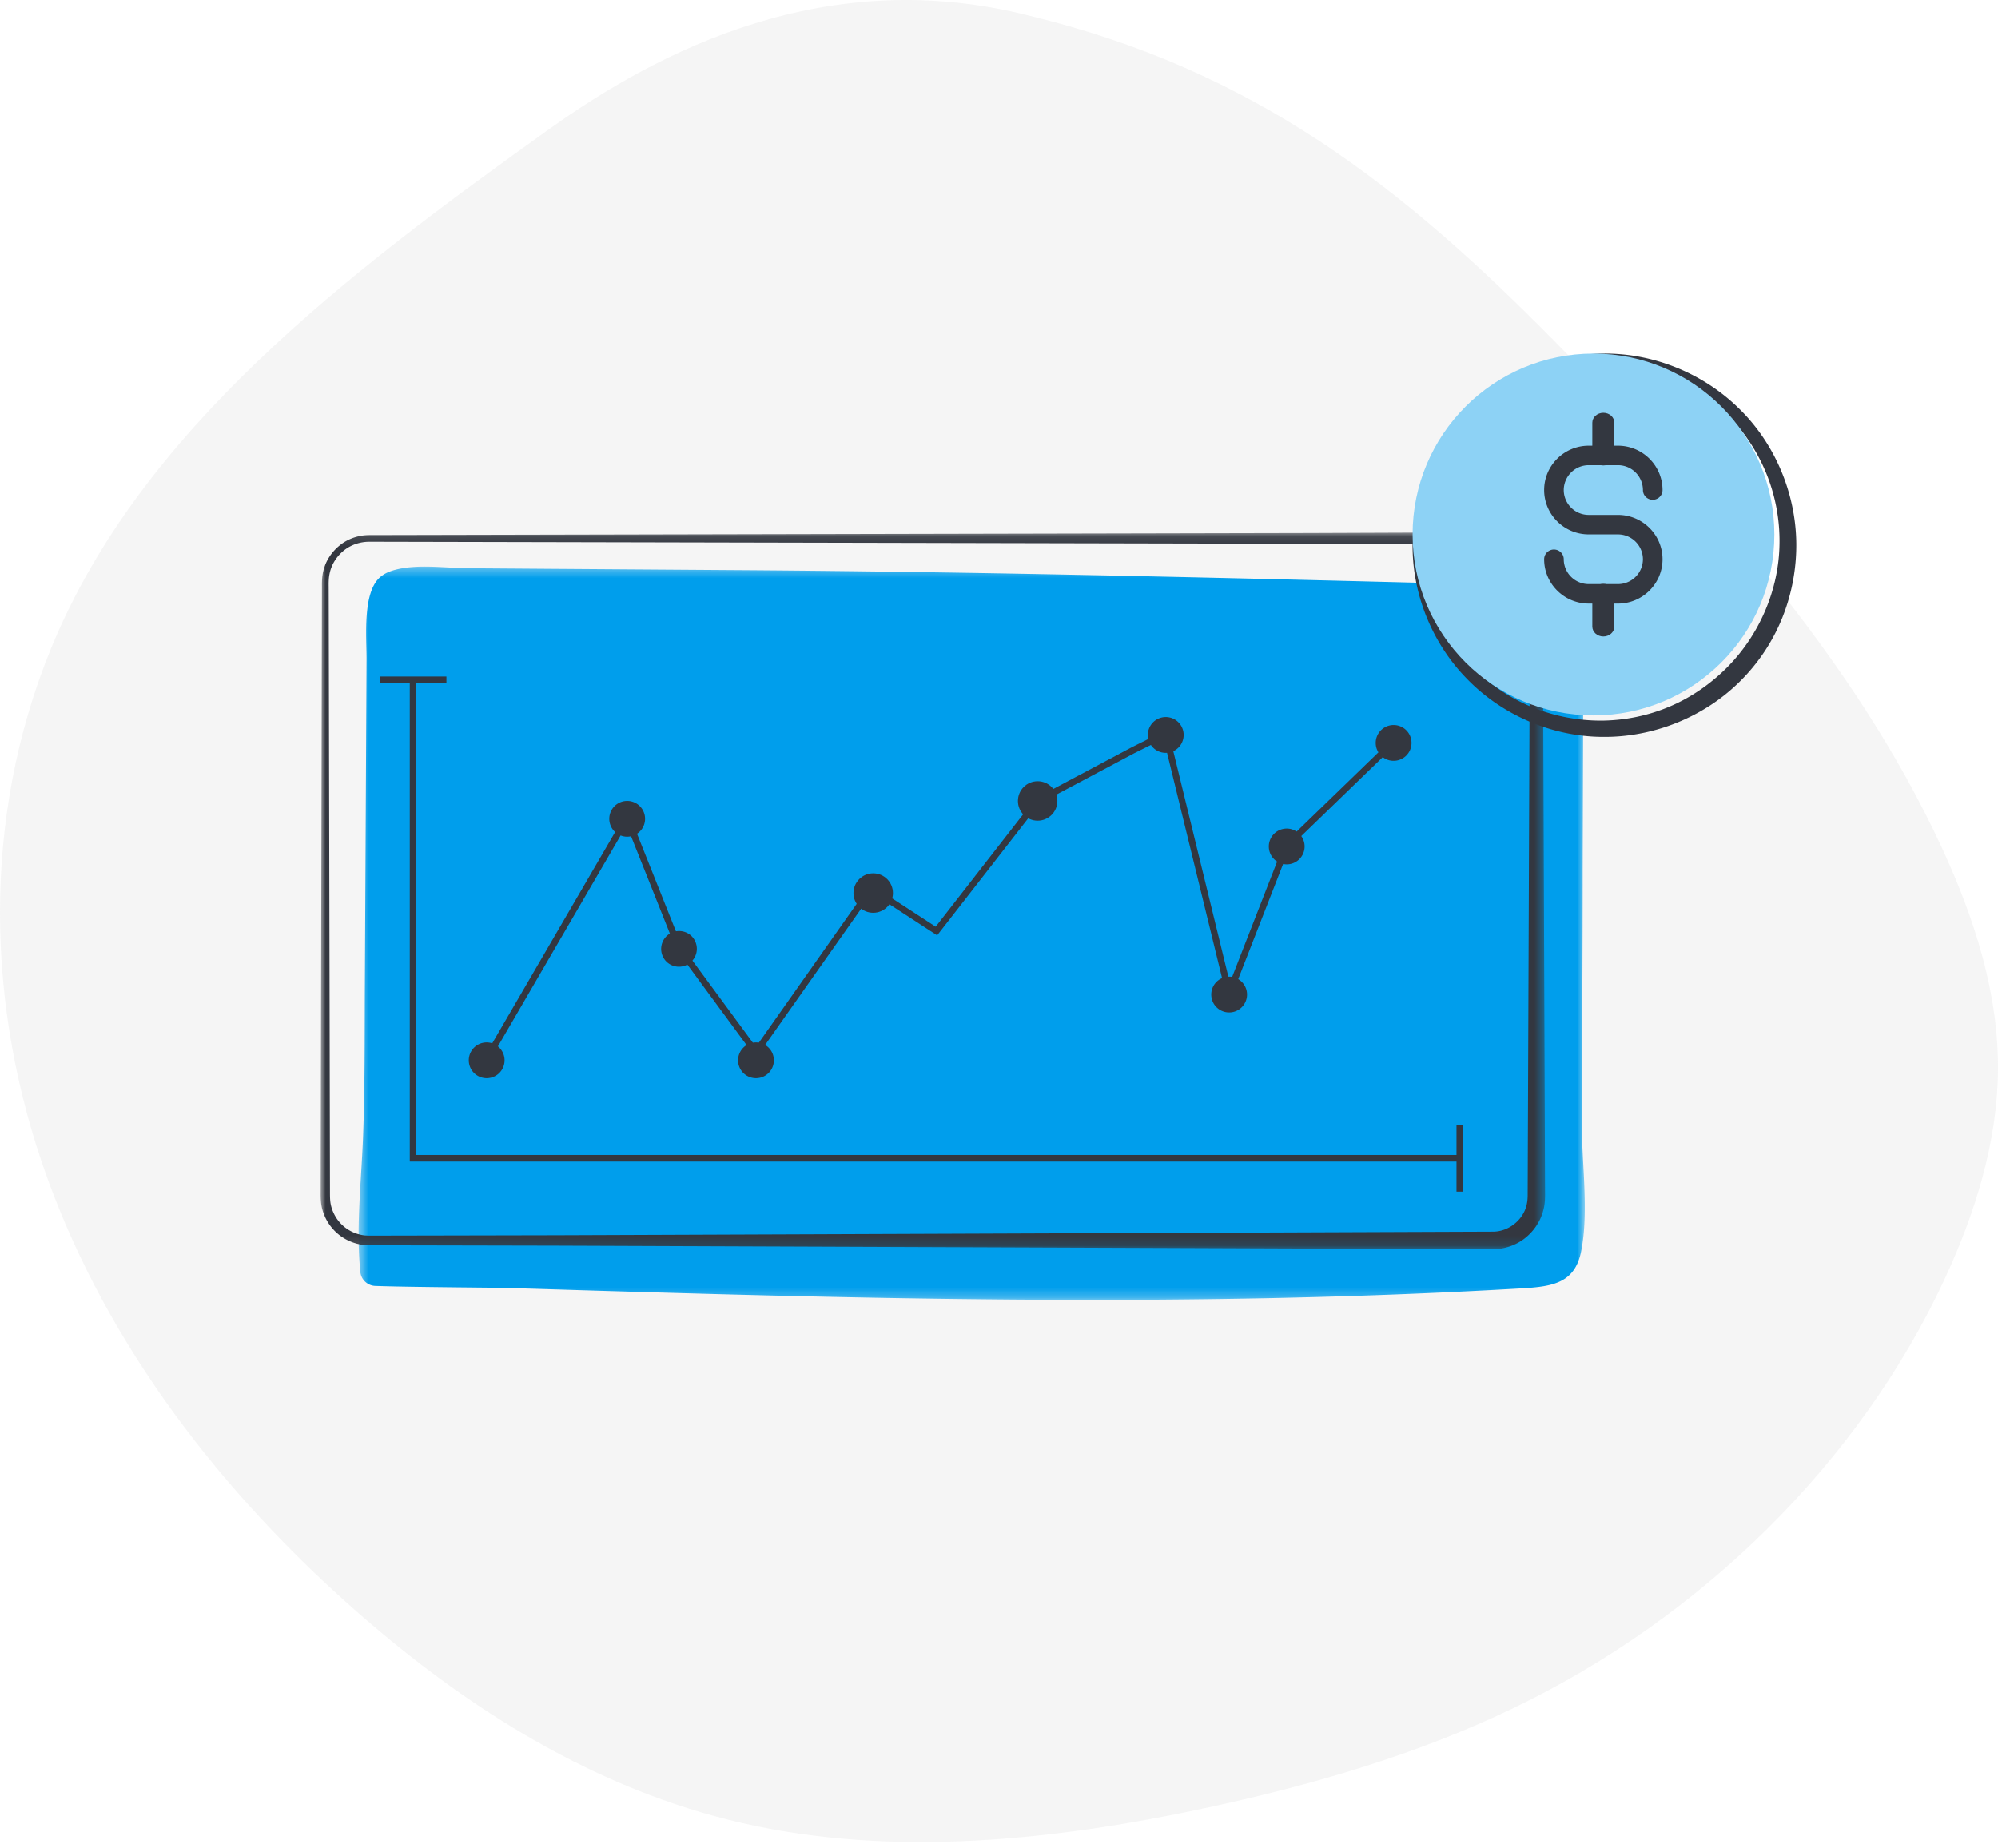
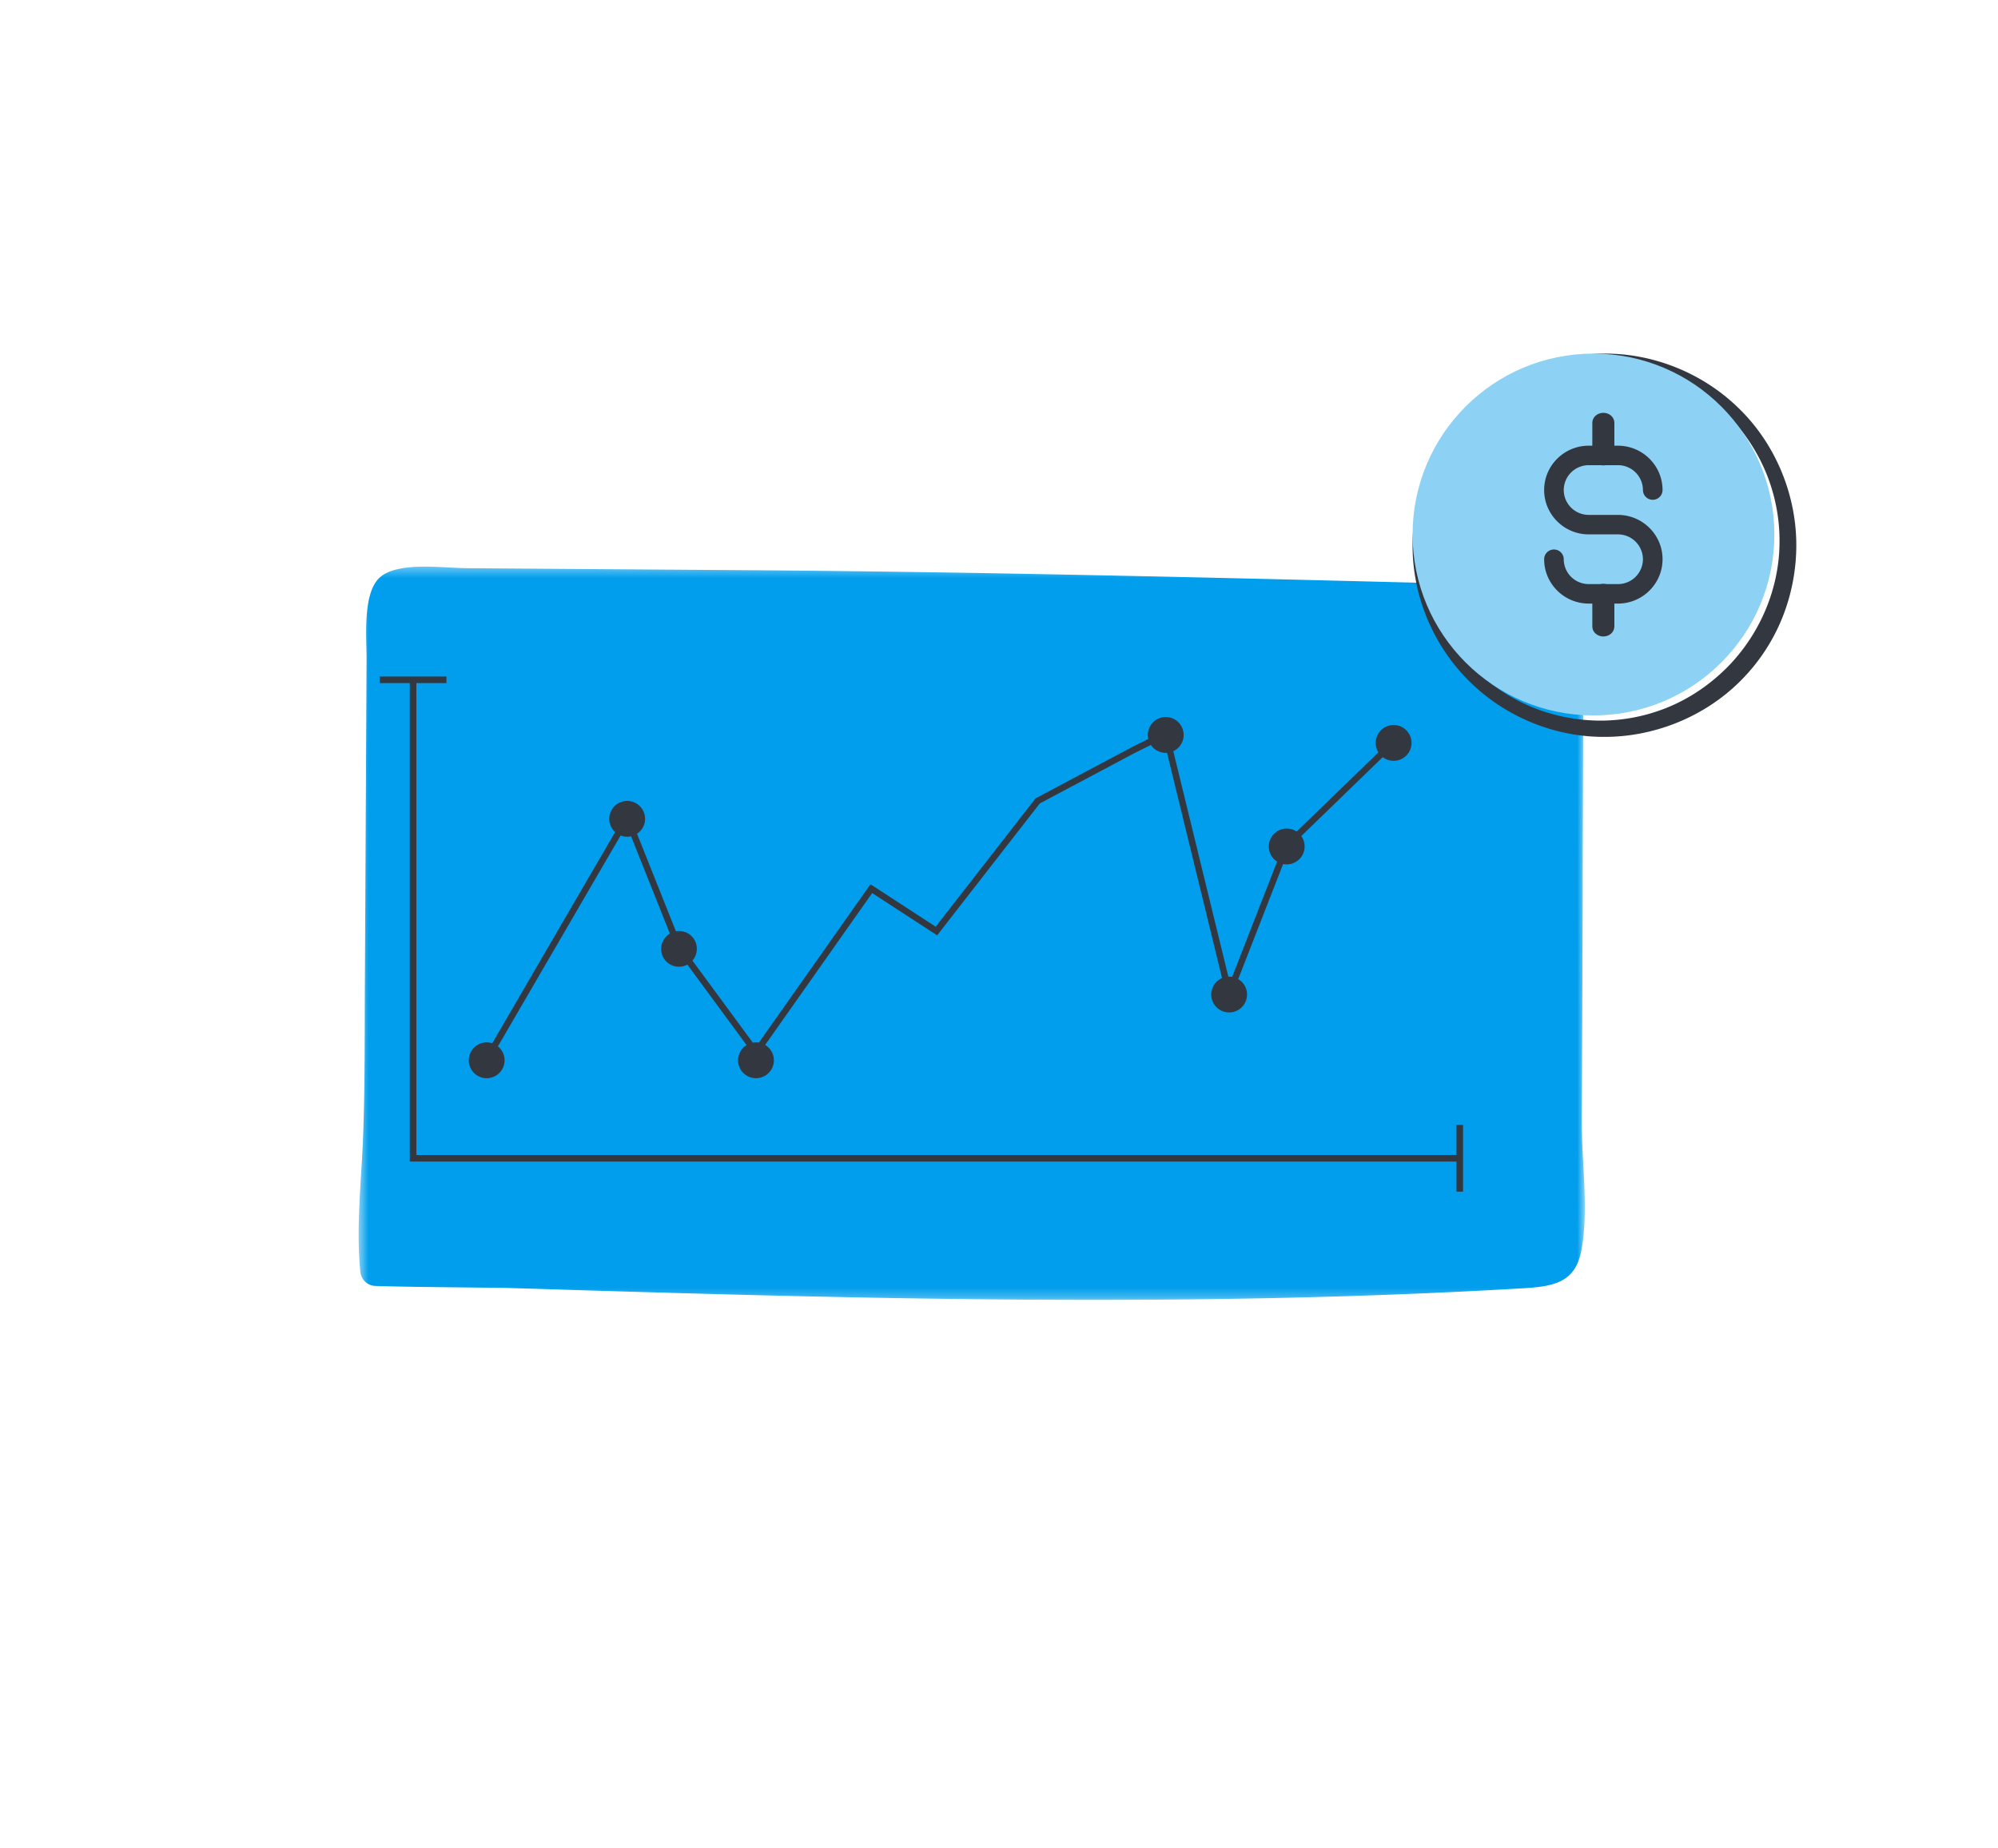
<svg xmlns="http://www.w3.org/2000/svg" xmlns:xlink="http://www.w3.org/1999/xlink" width="200" height="185">
  <defs>
    <path id="a" d="M.51.351h122.78v73.394H.51z" />
-     <path id="c" d="M0 .106h122.564v71.76H0z" />
  </defs>
  <g fill="none" fill-rule="evenodd">
-     <path d="M155.645 34.186c15.268 15.495 29.93 31.639 38.718 50.624 3.258 7.037 5.703 14.557 5.637 22.322-.063 7.153-2.26 14.272-5.373 20.953-8.451 18.134-24.083 33.755-43.313 42.96-9.504 4.549-19.78 7.559-30.205 9.82-15.37 3.332-31.627 5.064-46.774 1.607-14.71-3.36-27.463-11.42-38.347-20.929-13.826-12.08-25.189-26.853-31.266-43.675-6.115-16.929-6.607-35.882.39-52.974 8.94-21.84 29.713-37.571 49.788-51.921C66.02 5.023 82.732-3.596 102.987 1.559c22.585 5.454 37.376 17.117 52.658 32.627z" fill-opacity=".095" fill="#9B9B9B" />
    <g transform="translate(35.39 56.356)">
      <mask id="b" fill="#fff">
        <use xlink:href="#a" />
      </mask>
      <path d="M3.946.736C6.276.04 9.086.498 11.478.514L20.55.58l18.6.13c25.662.183 51.297.847 76.95 1.5 1.686.044 4.231-.145 5.67.907 2.233 1.633 1.347 4.839 1.338 7.385l-.07 19.975c0 8.497-.06 16.993-.09 25.49-.013 4.048.718 8.906-.053 12.87-.62 3.192-2.785 3.568-5.894 3.751-33.883 1.996-67.59 1.024-101.478-.035-1.028-.036-9.924-.08-13.35-.204A1.566 1.566 0 01.678 70.93c-.435-4.404.088-8.875.265-13.277.204-5.068.164-10.147.19-15.221l.17-32.807c.012-2.148-.43-6.628 1.34-8.198.363-.321.808-.543 1.303-.69" fill="#009EEC" mask="url(#b)" />
    </g>
    <path stroke="#333740" stroke-width=".658" d="M41.349 68.04v47.887h104.775M38.008 68.04h6.681M146.124 112.586v6.681" />
    <path stroke="#333740" stroke-width=".646" d="M113.419 75.085l-9.55 5.077-10.133 13.022-6.516-4.24-11.548 16.384-7.697-10.458-5.195-13.022-14.063 24.17M139.515 74.262l-10.701 10.366-5.777 14.807-6.345-25.982-3.273 1.632" />
    <path d="M48.717 104.331a1.791 1.791 0 100 3.583 1.791 1.791 0 000-3.583zM62.78 80.162a1.791 1.791 0 100 3.583 1.791 1.791 0 000-3.583zM75.673 104.331a1.791 1.791 0 100 3.583 1.791 1.791 0 000-3.583zM69.19 93.658a1.792 1.792 0 10-2.429 2.636 1.792 1.792 0 002.428-2.636zM117.907 72.24a1.792 1.792 0 10-2.429 2.637 1.792 1.792 0 002.429-2.636zM130.028 83.416a1.792 1.792 0 10-2.428 2.636 1.792 1.792 0 002.428-2.636zM124.251 98.223a1.791 1.791 0 10-2.428 2.634 1.791 1.791 0 002.428-2.634zM140.729 73.05a1.792 1.792 0 10-2.428 2.636 1.792 1.792 0 002.428-2.636z" fill="#333740" />
    <g transform="translate(32.099 53.169)">
      <mask id="d" fill="#fff">
        <use xlink:href="#c" />
      </mask>
      <circle fill="#333740" mask="url(#d)" cx="55.309" cy="36.214" r="1.975" />
      <circle fill="#333740" mask="url(#d)" cx="71.77" cy="26.996" r="1.975" />
-       <path d="M117.318 70.102c1.576.015 3.061-1.157 3.404-2.698.09-.394.104-.727.1-1.26l.006-1.466.01-2.933.046-11.734.09-23.467.045-11.734.022-5.866.012-2.934c-.001-.488.017-1-.027-1.387a3.561 3.561 0 00-.354-1.196 3.727 3.727 0 00-1.756-1.735 3.838 3.838 0 00-1.204-.346c-.39-.034-.926-.022-1.403-.026l-5.867-.023-11.734-.045L4.84 1.049c-.902.009-1.806.302-2.512.874-.7.567-1.226 1.364-1.417 2.249-.102.445-.113.876-.106 1.381L.81 7.02l.006 2.933.024 11.734.05 23.467.024 11.734.012 5.866.006 2.934c.005.488-.012.995.037 1.407.048.435.184.856.379 1.245a3.876 3.876 0 001.835 1.792c.395.184.818.303 1.251.35.41.032.937.016 1.417.018l5.866-.012 11.734-.024 93.868-.362zm0 1.764l-93.868-.362-11.734-.025-5.866-.012c-.498-.007-.951.014-1.516-.03a4.932 4.932 0 01-1.559-.442 4.825 4.825 0 01-2.273-2.236 4.66 4.66 0 01-.462-1.55c-.06-.559-.033-1.033-.038-1.521l.006-2.934.012-5.866.025-11.734.05-23.467.024-11.734.006-2.933.003-1.467C.122 5.082.134 4.527.257 4.02c.23-1.032.843-1.958 1.661-2.614C2.737.742 3.79.39 4.84.38L98.708.177l11.734-.045 5.867-.023c.5.004.942-.02 1.529.021.554.06 1.099.212 1.604.447a4.973 4.973 0 012.354 2.293c.25.499.423 1.041.487 1.598.065.585.04 1.053.047 1.542l.012 2.934.023 5.866.044 11.734.09 23.467.045 11.734.011 2.933.006 1.467c.01.444.001 1.097-.134 1.656-.251 1.151-.928 2.19-1.84 2.926-.916.741-2.099 1.132-3.269 1.139z" fill="#333740" mask="url(#d)" />
+       <path d="M117.318 70.102c1.576.015 3.061-1.157 3.404-2.698.09-.394.104-.727.1-1.26l.006-1.466.01-2.933.046-11.734.09-23.467.045-11.734.022-5.866.012-2.934c-.001-.488.017-1-.027-1.387a3.561 3.561 0 00-.354-1.196 3.727 3.727 0 00-1.756-1.735 3.838 3.838 0 00-1.204-.346c-.39-.034-.926-.022-1.403-.026l-5.867-.023-11.734-.045L4.84 1.049c-.902.009-1.806.302-2.512.874-.7.567-1.226 1.364-1.417 2.249-.102.445-.113.876-.106 1.381L.81 7.02l.006 2.933.024 11.734.05 23.467.024 11.734.012 5.866.006 2.934c.005.488-.012.995.037 1.407.048.435.184.856.379 1.245a3.876 3.876 0 001.835 1.792c.395.184.818.303 1.251.35.41.032.937.016 1.417.018l5.866-.012 11.734-.024 93.868-.362zm0 1.764l-93.868-.362-11.734-.025-5.866-.012c-.498-.007-.951.014-1.516-.03a4.932 4.932 0 01-1.559-.442 4.825 4.825 0 01-2.273-2.236 4.66 4.66 0 01-.462-1.55c-.06-.559-.033-1.033-.038-1.521l.006-2.934.012-5.866.025-11.734.05-23.467.024-11.734.006-2.933.003-1.467C.122 5.082.134 4.527.257 4.02c.23-1.032.843-1.958 1.661-2.614C2.737.742 3.79.39 4.84.38L98.708.177l11.734-.045 5.867-.023c.5.004.942-.02 1.529.021.554.06 1.099.212 1.604.447a4.973 4.973 0 012.354 2.293c.25.499.423 1.041.487 1.598.065.585.04 1.053.047 1.542c.01.444.001 1.097-.134 1.656-.251 1.151-.928 2.19-1.84 2.926-.916.741-2.099 1.132-3.269 1.139z" fill="#333740" mask="url(#d)" />
    </g>
    <g transform="translate(141.4 35.39)">
      <path d="M38.41 18.974a19.558 19.558 0 01-1.4 7.461 18.884 18.884 0 01-4.208 6.344c-3.624 3.618-8.728 5.646-13.805 5.582-5.086-.03-10.076-2.207-13.566-5.82C1.91 28.947-.079 23.953.002 18.973a19.202 19.202 0 011.488-7.252 19 19 0 014.135-6.12c1.765-1.733 3.84-3.16 6.13-4.112C14.039.523 16.516.047 18.997.002c4.972-.08 9.964 1.891 13.575 5.397 3.638 3.48 5.784 8.49 5.838 13.575m-1.68 0a17.873 17.873 0 00-1.257-6.825 18.226 18.226 0 00-3.785-5.866 17.978 17.978 0 00-5.775-4.006A18.223 18.223 0 0018.997.799C14.231.738 9.467 2.68 6.103 6.08 2.729 9.47.795 14.213.845 18.975c.049 4.761 2.06 9.429 5.451 12.7a17.98 17.98 0 005.87 3.794 18.224 18.224 0 006.831 1.265c2.327-.03 4.64-.511 6.767-1.421 2.132-.904 4.062-2.248 5.694-3.877 3.255-3.272 5.23-7.8 5.272-12.461" fill="#333740" />
      <circle fill="#8DD2F5" cx="18.107" cy="18.107" r="18.107" />
      <g fill="#333740">
        <path d="M20.555 25.02h-2.92c-2.464 0-4.466-1.99-4.466-4.438a.98.98 0 01.98-.975c.544 0 .982.438.982.975a2.498 2.498 0 002.504 2.488h2.92a2.498 2.498 0 002.503-2.488 2.5 2.5 0 00-2.503-2.488h-2.92c-2.464 0-4.466-1.99-4.466-4.438 0-2.446 2.002-4.438 4.466-4.438h2.92c2.461 0 4.466 1.992 4.466 4.438 0 .54-.44.975-.982.975a.976.976 0 01-.98-.975 2.5 2.5 0 00-2.504-2.488h-2.92a2.5 2.5 0 00-2.504 2.488 2.498 2.498 0 002.504 2.488h2.92c2.461 0 4.466 1.992 4.466 4.438 0 2.449-2.005 4.439-4.466 4.439" />
        <path d="M19.095 11.193c-.609 0-1.104-.445-1.104-.997V6.923c0-.552.495-.997 1.104-.997.61 0 1.103.445 1.103.997v3.273c0 .552-.492.997-1.103.997M19.095 28.313c-.609 0-1.104-.445-1.104-.998v-3.272c0-.553.495-.998 1.104-.998.61 0 1.103.445 1.103.998v3.272c0 .553-.492.998-1.103.998" />
      </g>
    </g>
  </g>
</svg>